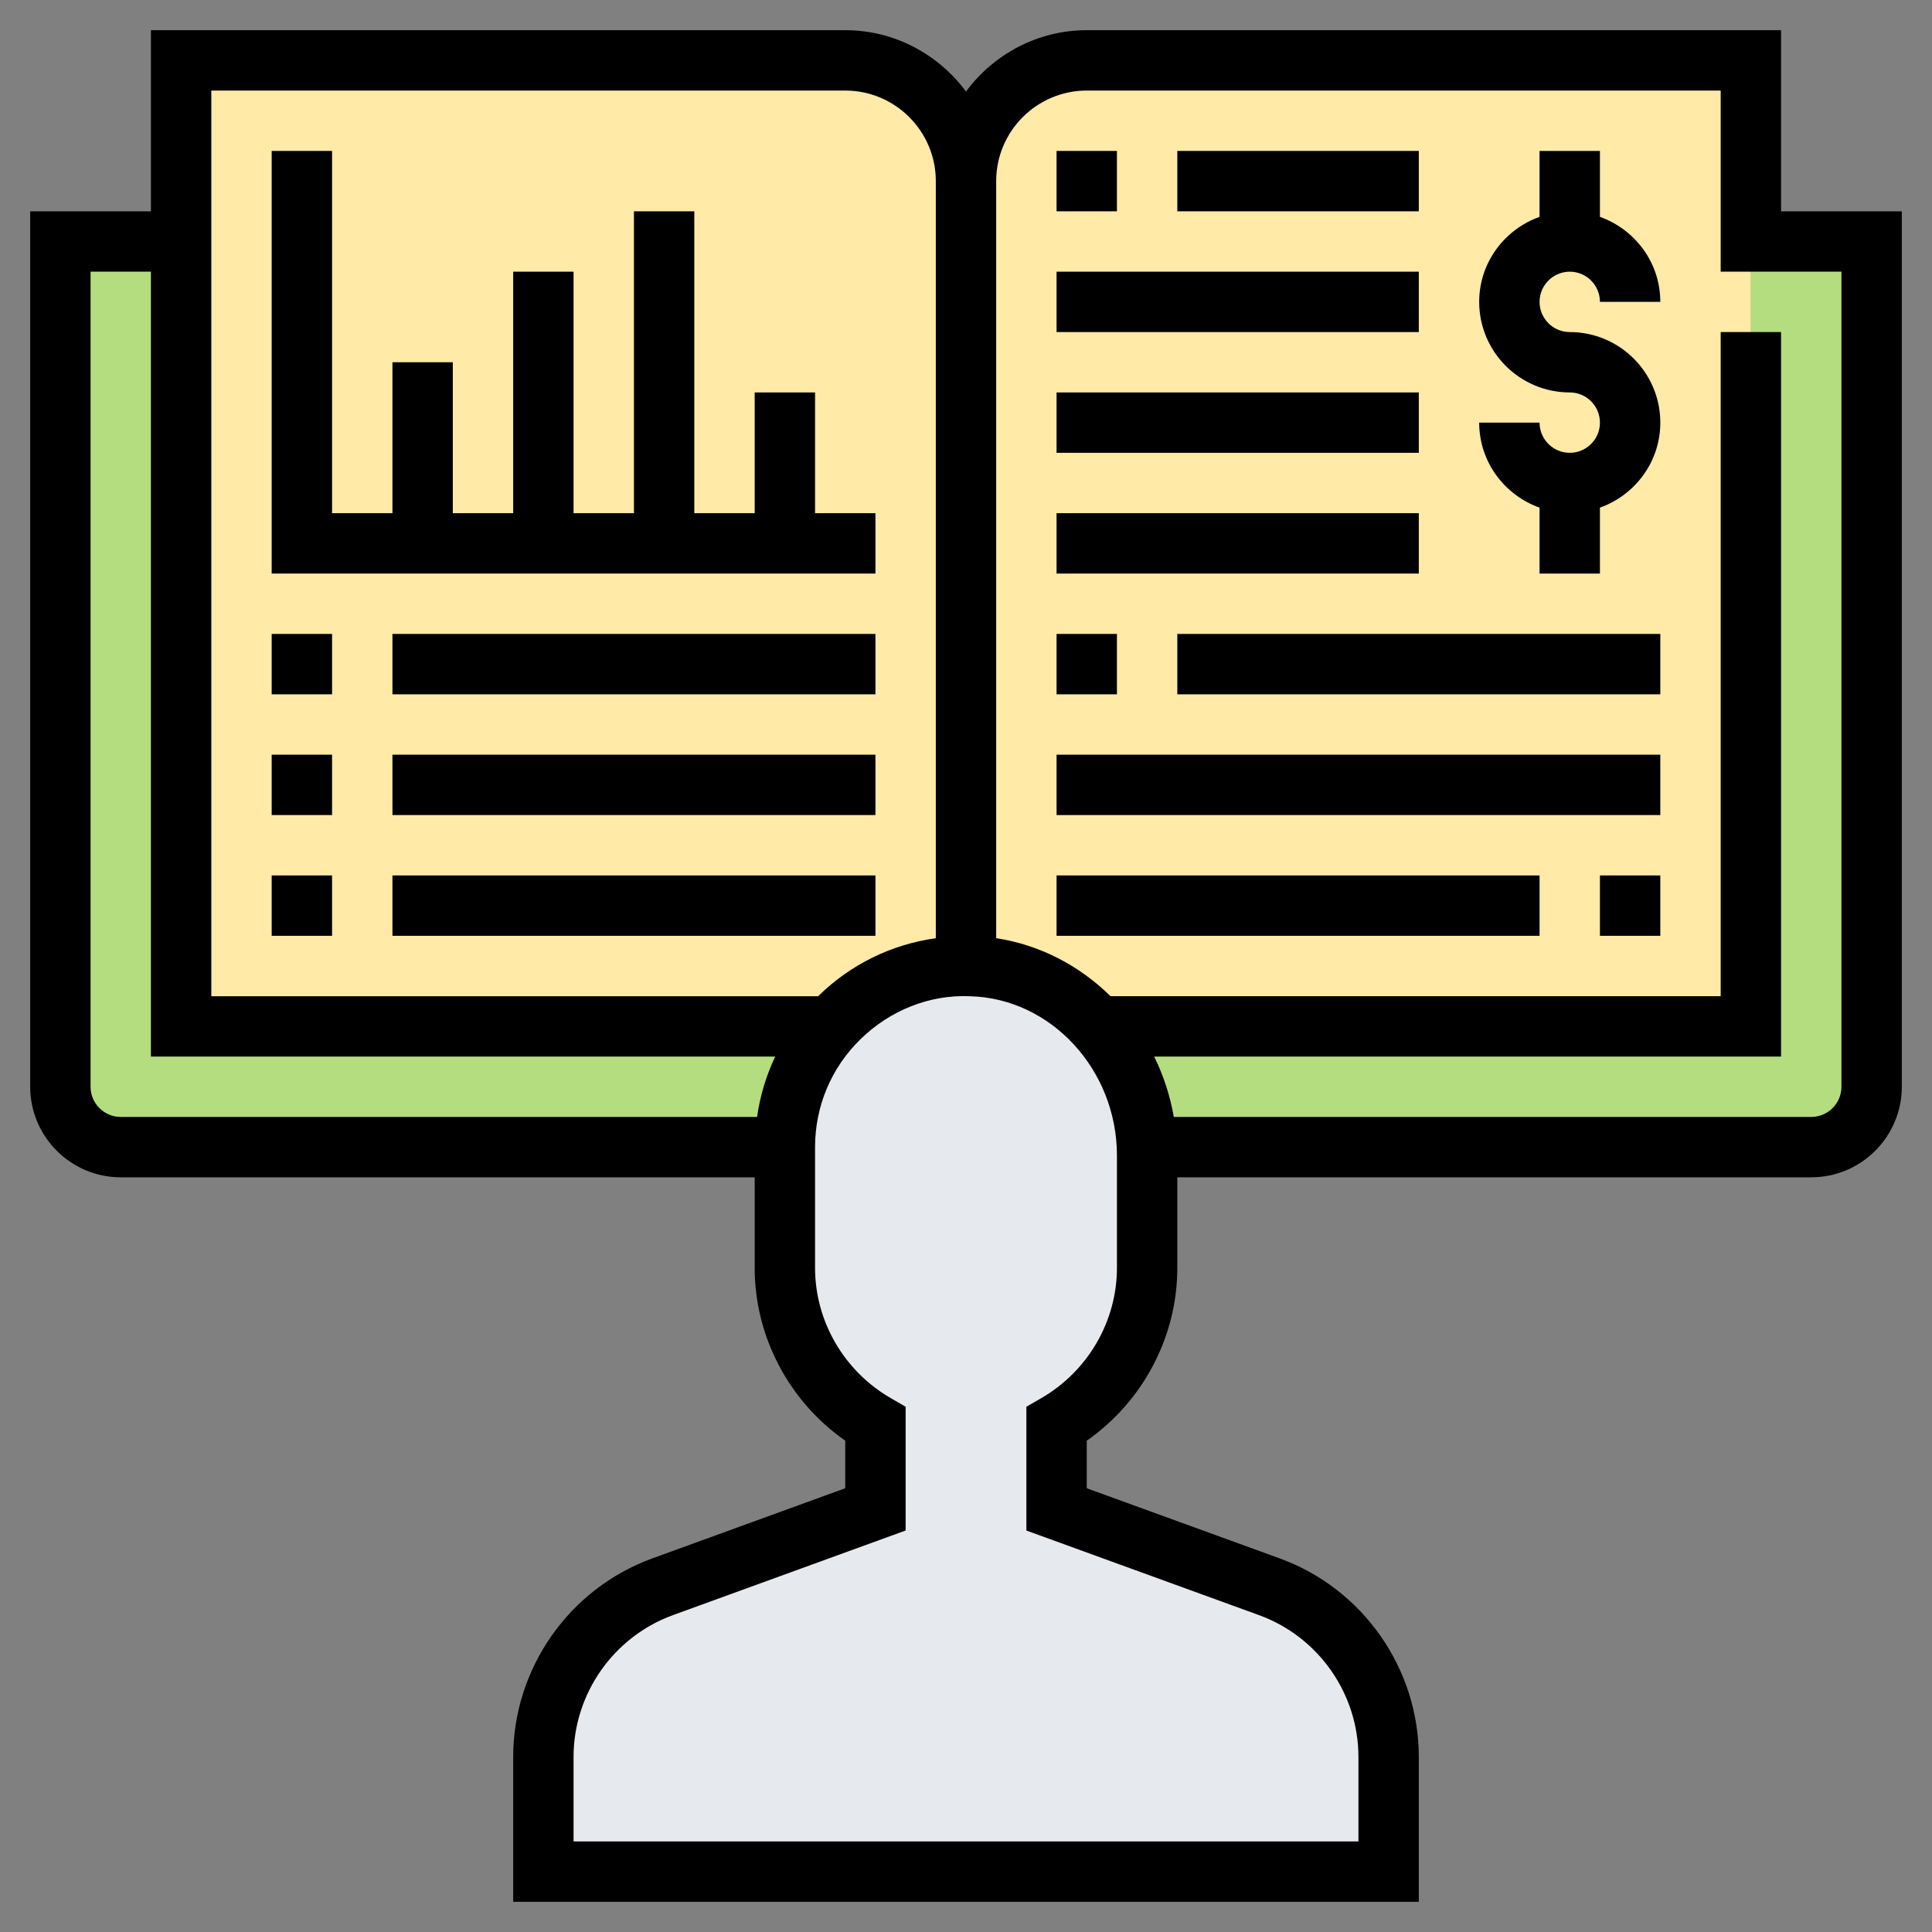
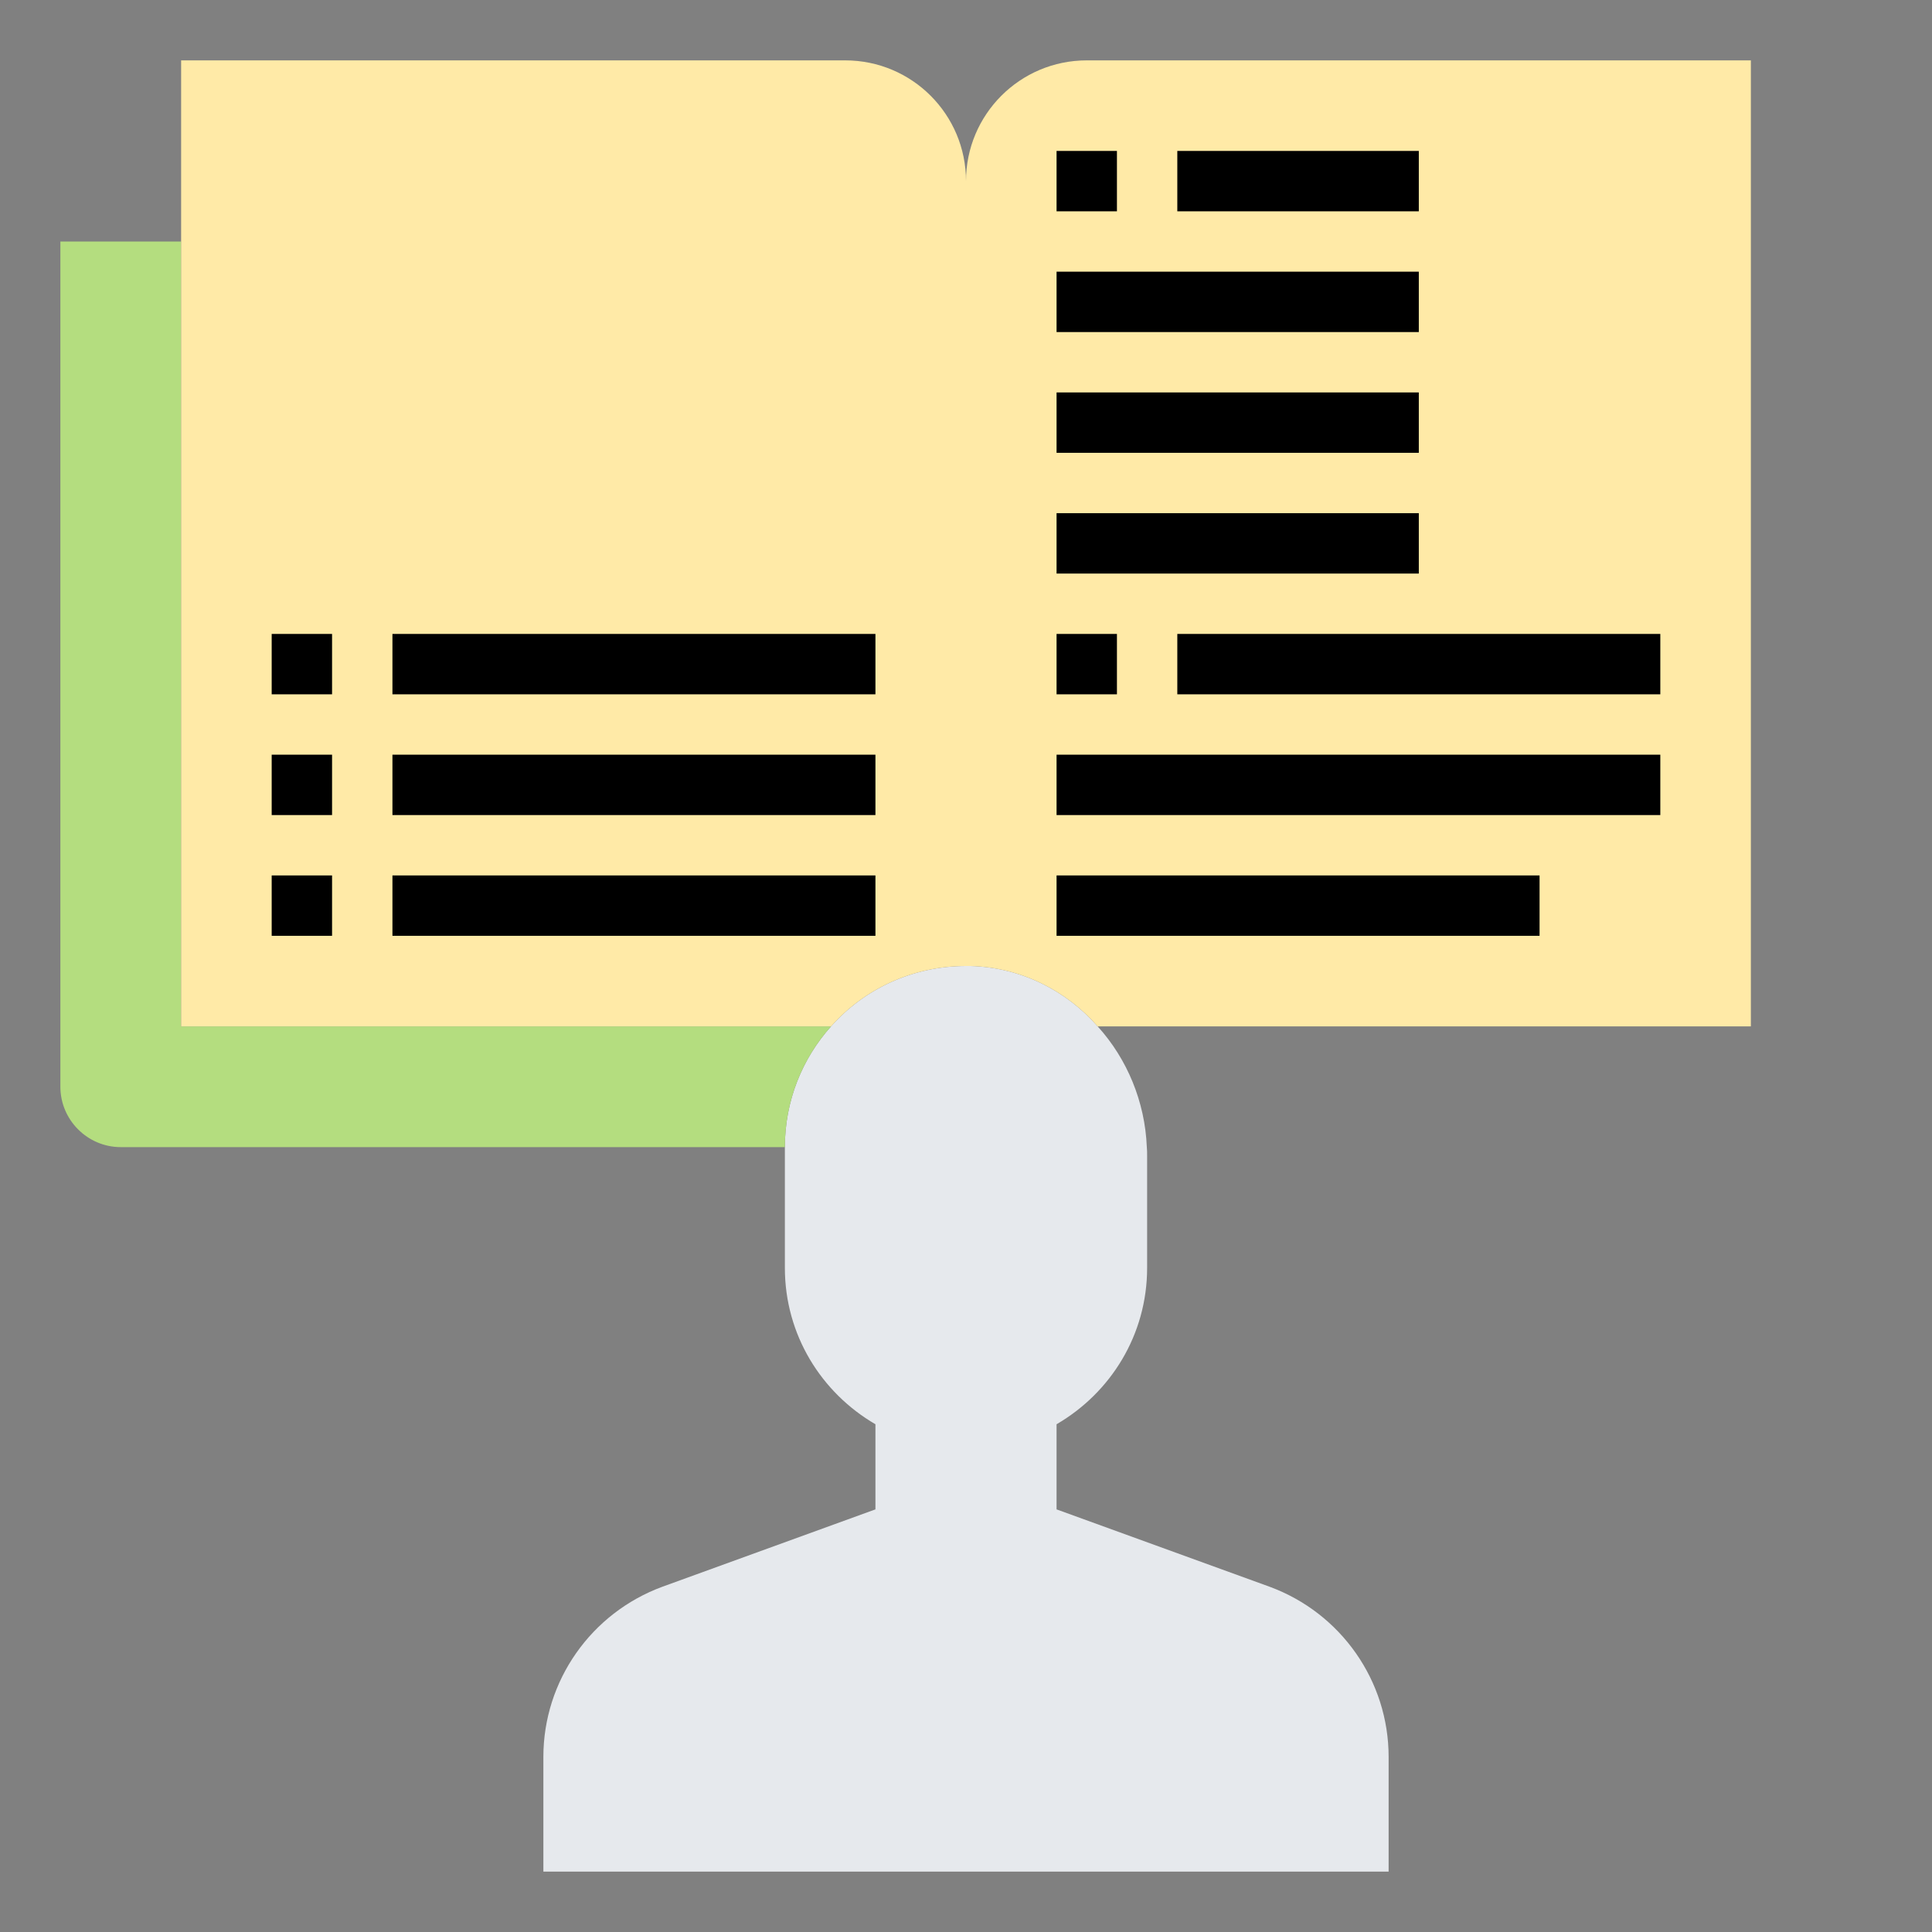
<svg xmlns="http://www.w3.org/2000/svg" version="1.1" id="Layer_1_1_" x="0px" y="0px" viewBox="0 0 64 64" style="enable-background:new 0 0 64 64;" xml:space="preserve" width="512" height="512">
  <rect x="0" y="0" width="64" height="64" fill="#808080" stroke="none" />
  <g>
    <g>
      <path style="fill:#E6E9ED;" d="M32.16,32c1.68,0.05,3.17,0.82,4.21,2.01c0.96,1.06,1.56,2.48,1.62,3.99    C38,38.09,38,38.19,38,38.28V42c0,2.22-1.21,4.14-3,5.18V50l7.05,2.56C44.42,53.43,46,55.68,46,58.2V62H18v-3.8    c0-2.52,1.58-4.77,3.95-5.64L29,50v-2.82c-1.79-1.04-3-2.96-3-5.18v-4c0-1.54,0.58-2.94,1.53-4c1.09-1.23,2.69-2,4.47-2    C32.05,32,32.11,32,32.16,32z" />
-       <path style="fill:#B4DD7F;" d="M62,8v28c0,1.1-0.9,2-2,2H37.99c-0.06-1.51-0.66-2.93-1.62-3.99L36.38,34H58V11V8H62z" />
      <path style="fill:#B4DD7F;" d="M6,34h21.53C26.58,35.06,26,36.46,26,38H4c-1.1,0-2-0.9-2-2V8h4V34z" />
      <path style="fill:#FFEAA7;" d="M36,2c-2.21,0-4,1.79-4,4c0-2.21-1.79-4-4-4H10H6v6v26h21.53c1.09-1.23,2.69-2,4.47-2    c0.05,0,0.11,0,0.16,0c1.68,0.05,3.17,0.82,4.21,2.01L36.38,34H58V11V8V2H36z" />
    </g>
    <g>
-       <path d="M59,7V1H36c-1.641,0-3.088,0.806-4,2.031C31.088,1.806,29.641,1,28,1H5v6H1v29c0,1.654,1.346,3,3,3h21v3    c0,2.279,1.136,4.422,3,5.725V49.3l-6.392,2.324C18.852,52.626,17,55.27,17,58.202V63h30v-4.798c0-2.933-1.852-5.576-4.608-6.578    L36,49.3v-1.575c1.864-1.303,3-3.445,3-5.725v-3h21c1.654,0,3-1.346,3-3V7H59z M7,3h21c1.654,0,3,1.346,3,3v25.079    c-1.466,0.207-2.807,0.857-3.885,1.909c-0.004,0.004-0.008,0.009-0.012,0.013H7V3z M3,36V9h2v26h20.68    c-0.299,0.629-0.502,1.301-0.601,2H4C3.449,37,3,36.552,3,36z M37,42c0,1.765-0.958,3.417-2.501,4.312L34,46.601v4.1l7.708,2.803    C43.677,54.22,45,56.107,45,58.202V61H19v-2.798c0-2.095,1.323-3.982,3.292-4.699L30,50.7v-4.1l-0.499-0.289    C27.958,45.417,27,43.765,27,42v-4c0-1.359,0.537-2.632,1.511-3.581c0.974-0.949,2.285-1.478,3.622-1.417    C34.816,33.07,37,35.438,37,38.278V42z M61,36c0,0.552-0.449,1-1,1H38.884c-0.123-0.706-0.344-1.378-0.651-2H59V11h-2v22H36.787    c-1.025-1.008-2.335-1.702-3.787-1.921V6c0-1.654,1.346-3,3-3h21v6h4V36z" />
-       <path d="M52,9c0.551,0,1,0.448,1,1h2c0-1.302-0.839-2.402-2-2.816V5h-2v2.184C49.839,7.598,49,8.698,49,10c0,1.654,1.346,3,3,3    c0.551,0,1,0.448,1,1s-0.449,1-1,1s-1-0.448-1-1h-2c0,1.302,0.839,2.402,2,2.816V19h2v-2.184c1.161-0.414,2-1.514,2-2.816    c0-1.654-1.346-3-3-3c-0.551,0-1-0.448-1-1S51.449,9,52,9z" />
      <rect x="35" y="5" width="2" height="2" />
      <rect x="39" y="5" width="8" height="2" />
      <rect x="35" y="9" width="12" height="2" />
      <rect x="35" y="13" width="12" height="2" />
      <rect x="35" y="17" width="12" height="2" />
      <rect x="39" y="21" width="16" height="2" />
      <rect x="35" y="21" width="2" height="2" />
      <rect x="35" y="25" width="20" height="2" />
-       <rect x="53" y="29" width="2" height="2" />
      <rect x="35" y="29" width="16" height="2" />
-       <polygon points="29,17 27,17 27,13 25,13 25,17 23,17 23,7 21,7 21,17 19,17 19,9 17,9 17,17 15,17 15,12 13,12 13,17 11,17 11,5     9,5 9,19 29,19   " />
      <rect x="9" y="21" width="2" height="2" />
      <rect x="13" y="21" width="16" height="2" />
      <rect x="9" y="25" width="2" height="2" />
      <rect x="13" y="25" width="16" height="2" />
      <rect x="9" y="29" width="2" height="2" />
      <rect x="13" y="29" width="16" height="2" />
    </g>
  </g>
</svg>